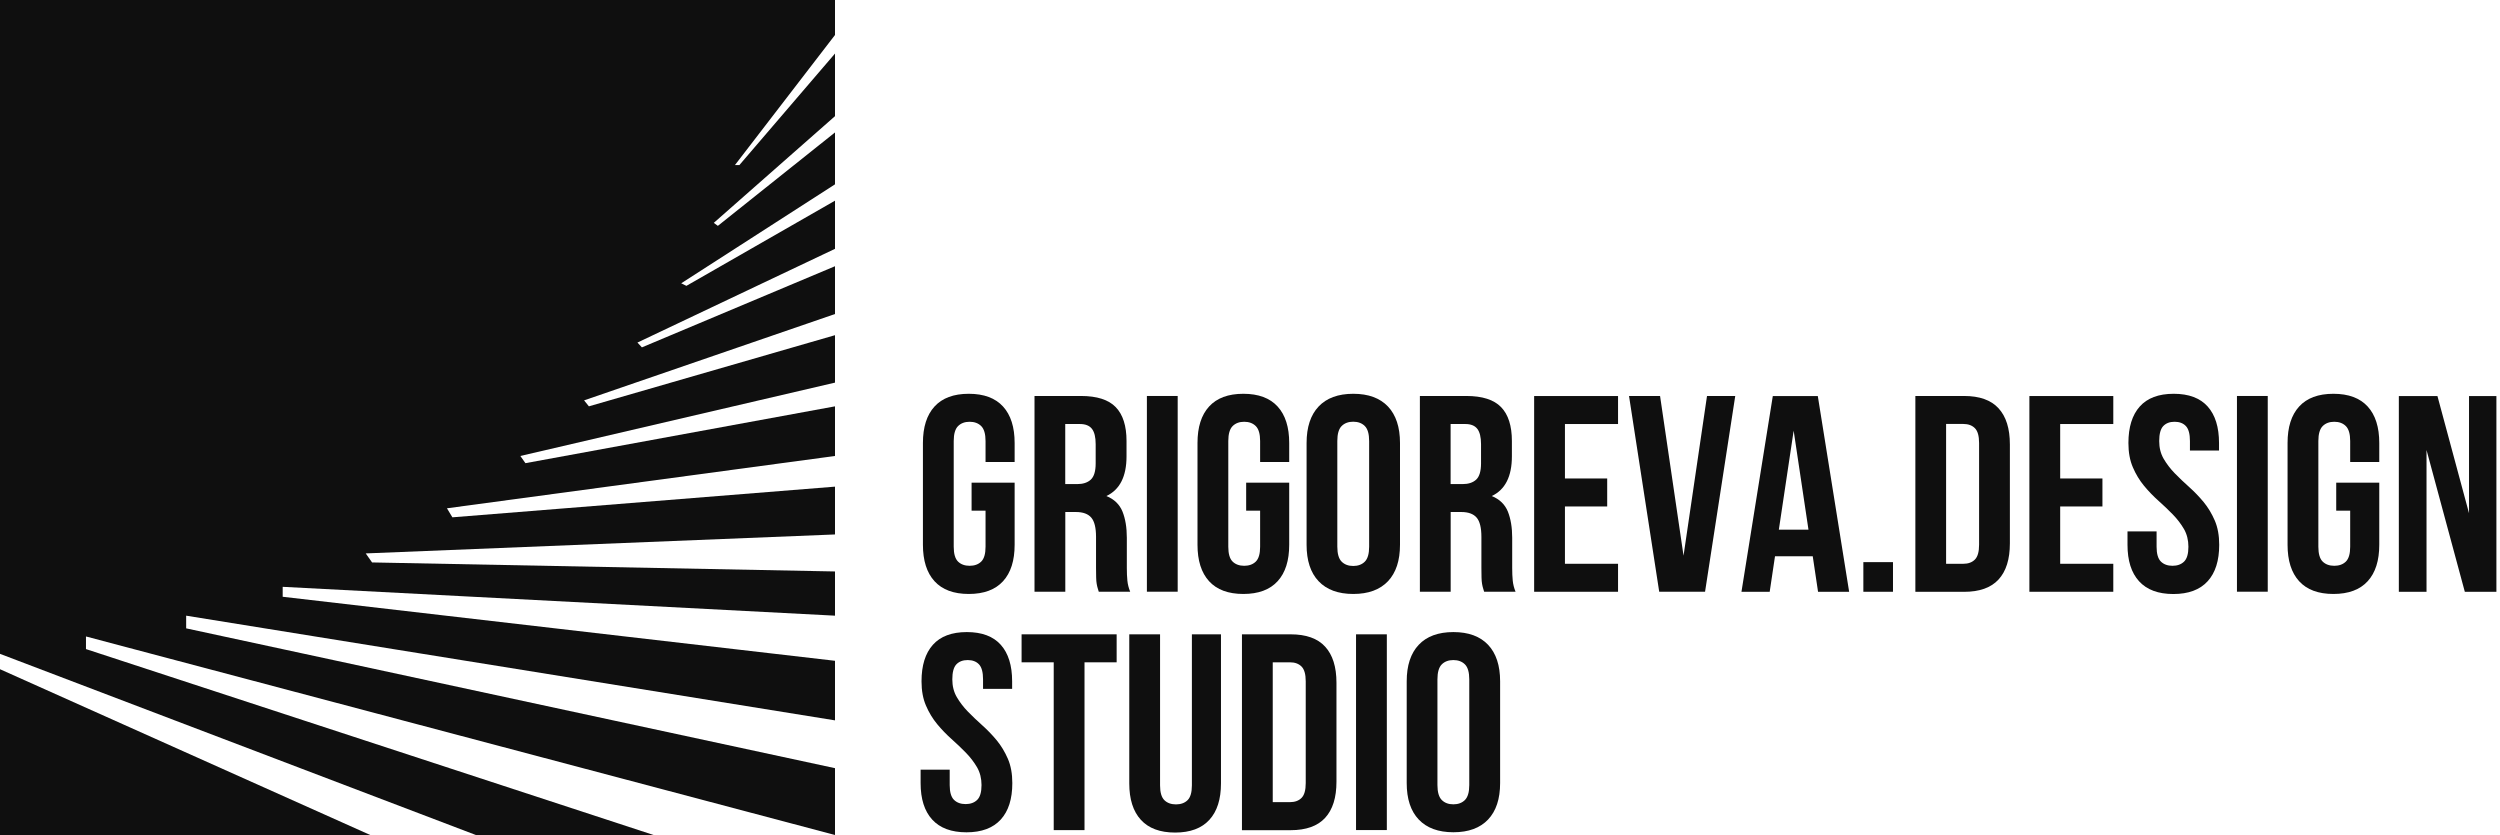
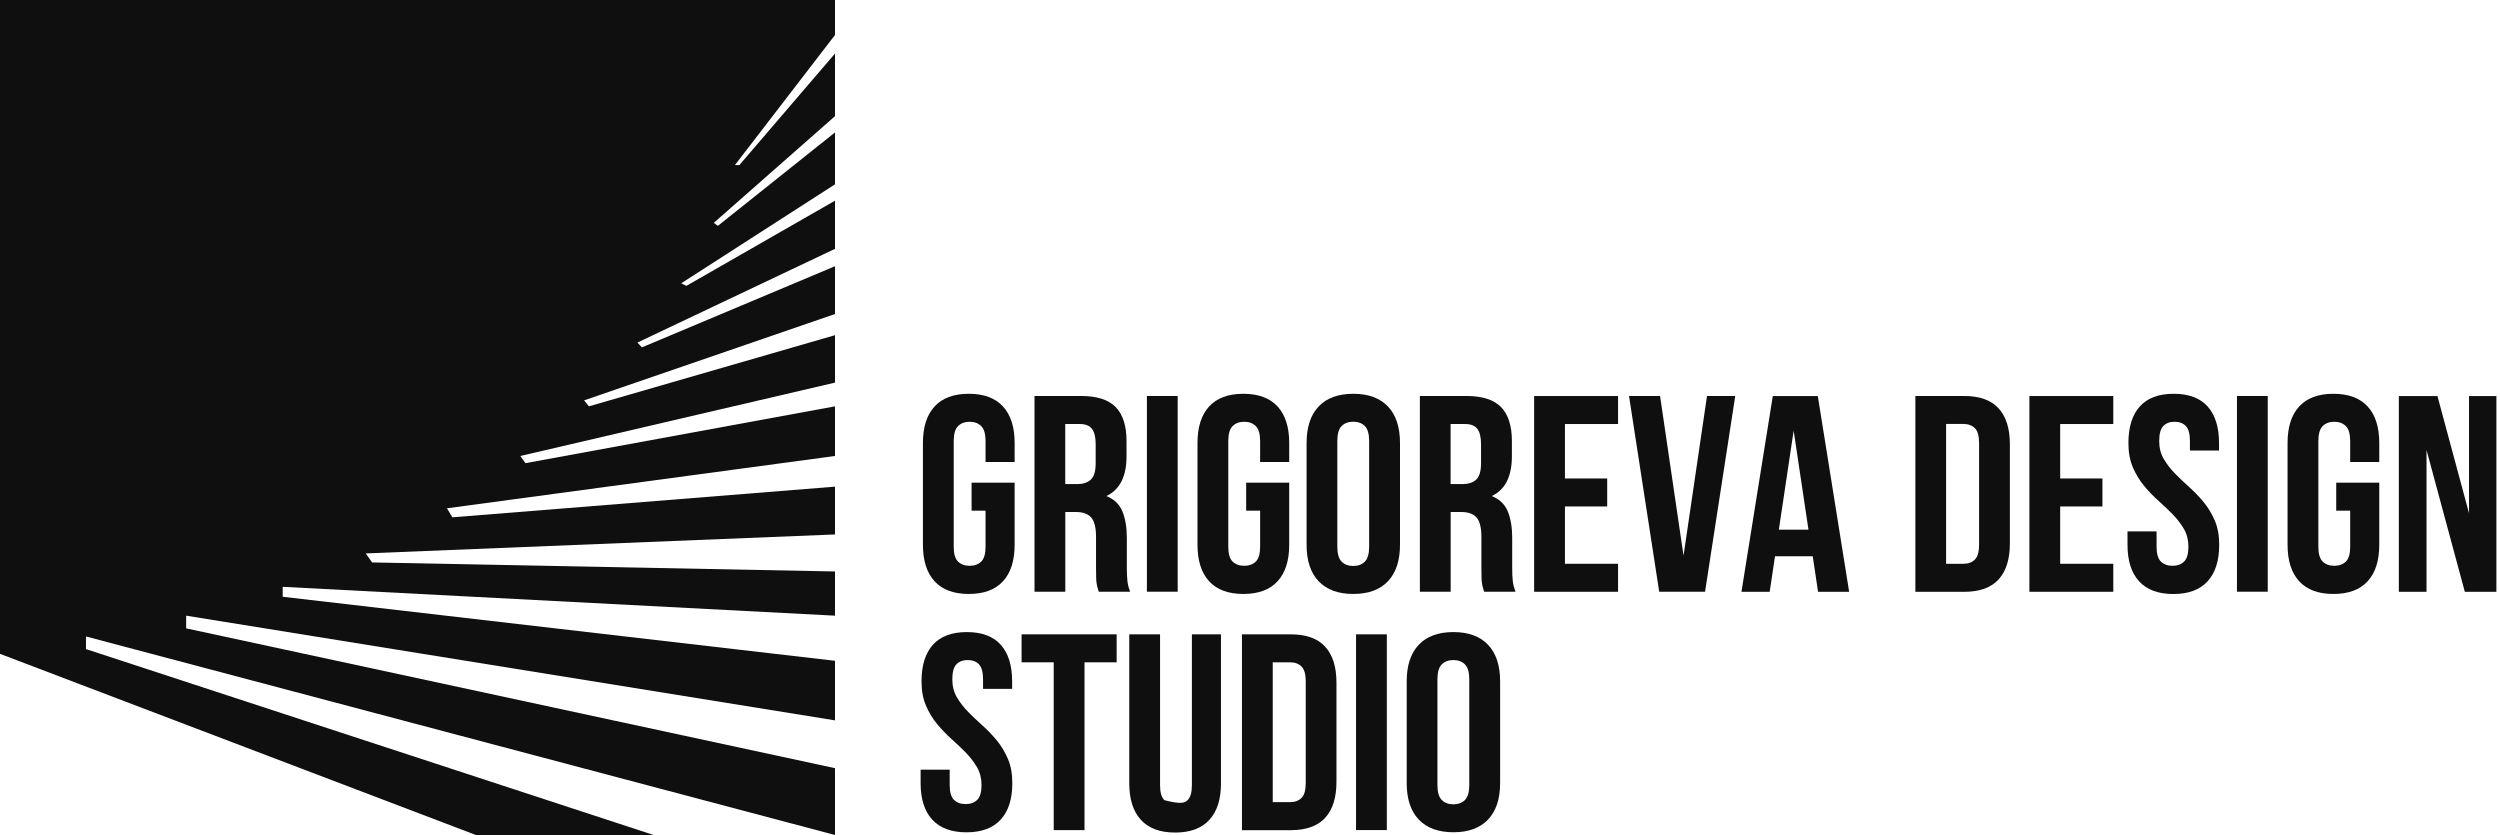
<svg xmlns="http://www.w3.org/2000/svg" width="410" height="137" viewBox="0 0 410 137" fill="none">
-   <path d="M0 136.94H60.72L0 109.75V136.94Z" fill="#0F0F0F" />
  <path d="M136.94 0H0V107.23L78.04 136.94H107.19L14.1 106.45V104.38L136.94 136.94V125.98L30.53 103.05V100.97L136.94 118.14V108.37L46.36 97.87V96.24L136.94 100.97V93.72L61.02 92.24L59.98 90.76L136.94 87.65V79.81L74.19 84.84L73.3 83.36L136.94 74.78V66.64L86.17 75.96L85.34 74.78L136.94 62.75V54.97L96.58 66.64L95.79 65.66L136.94 51.5V43.66L105.27 56.97L104.54 56.18L136.94 40.81V32.91L112.57 46.88L111.72 46.46L136.94 30.23V21.72L117.73 37.04L117.06 36.55L136.94 19.05V8.78L121.26 27.07H120.53L136.94 5.74V0Z" fill="#0F0F0F" />
  <path d="M159.34 79.16H166.4V89.34C166.4 91.94 165.77 93.93 164.5 95.32C163.23 96.71 161.36 97.41 158.88 97.41C156.4 97.41 154.53 96.71 153.26 95.32C151.99 93.93 151.36 91.93 151.36 89.34V72.65C151.36 70.05 151.99 68.06 153.26 66.67C154.53 65.28 156.4 64.58 158.88 64.58C161.36 64.58 163.23 65.28 164.5 66.67C165.77 68.06 166.4 70.06 166.4 72.65V75.77H161.63V72.33C161.63 71.17 161.39 70.35 160.92 69.88C160.45 69.41 159.81 69.17 159.02 69.17C158.23 69.17 157.59 69.41 157.12 69.88C156.65 70.35 156.41 71.17 156.41 72.33V89.67C156.41 90.83 156.65 91.64 157.12 92.1C157.59 92.56 158.23 92.79 159.02 92.79C159.81 92.79 160.45 92.56 160.92 92.1C161.39 91.64 161.63 90.83 161.63 89.67V83.75H159.34V79.16Z" fill="#0F0F0F" />
  <path d="M180.2 97.05C180.14 96.84 180.08 96.64 180.02 96.45C179.96 96.27 179.91 96.04 179.86 95.76C179.81 95.49 179.78 95.13 179.77 94.71C179.75 94.28 179.75 93.75 179.75 93.1V88.05C179.75 86.55 179.49 85.5 178.97 84.89C178.45 84.28 177.61 83.97 176.45 83.97H174.71V97.04H169.66V64.94H177.27C179.9 64.94 181.8 65.55 182.98 66.77C184.16 67.99 184.75 69.84 184.75 72.32V74.84C184.75 78.14 183.65 80.31 181.45 81.35C182.73 81.87 183.61 82.72 184.09 83.9C184.56 85.08 184.8 86.51 184.8 88.19V93.14C184.8 93.94 184.83 94.63 184.89 95.23C184.95 95.83 185.1 96.43 185.35 97.04H180.21L180.2 97.05ZM174.7 69.53V79.39H176.67C177.62 79.39 178.36 79.15 178.89 78.66C179.42 78.17 179.69 77.28 179.69 76V72.84C179.69 71.68 179.48 70.84 179.07 70.32C178.66 69.8 178.01 69.54 177.12 69.54H174.69L174.7 69.53Z" fill="#0F0F0F" />
  <path d="M188.09 64.94H193.14V97.04H188.09V64.94Z" fill="#0F0F0F" />
  <path d="M204.37 79.16H211.43V89.34C211.43 91.94 210.8 93.93 209.53 95.32C208.26 96.71 206.39 97.41 203.91 97.41C201.43 97.41 199.56 96.71 198.29 95.32C197.02 93.93 196.39 91.93 196.39 89.34V72.65C196.39 70.05 197.02 68.06 198.29 66.67C199.56 65.28 201.43 64.58 203.91 64.58C206.39 64.58 208.26 65.28 209.53 66.67C210.8 68.06 211.43 70.06 211.43 72.65V75.77H206.66V72.33C206.66 71.17 206.42 70.35 205.95 69.88C205.48 69.41 204.84 69.17 204.05 69.17C203.26 69.17 202.62 69.41 202.15 69.88C201.68 70.35 201.44 71.17 201.44 72.33V89.67C201.44 90.83 201.68 91.64 202.15 92.1C202.62 92.56 203.26 92.79 204.05 92.79C204.84 92.79 205.48 92.56 205.95 92.1C206.42 91.64 206.66 90.83 206.66 89.67V83.75H204.37V79.16Z" fill="#0F0F0F" />
  <path d="M214.28 72.65C214.28 70.05 214.94 68.06 216.25 66.67C217.56 65.28 219.46 64.58 221.94 64.58C224.42 64.58 226.31 65.28 227.63 66.67C228.94 68.06 229.6 70.06 229.6 72.65V89.34C229.6 91.94 228.94 93.93 227.63 95.32C226.31 96.71 224.42 97.41 221.94 97.41C219.46 97.41 217.57 96.71 216.25 95.32C214.93 93.93 214.28 91.93 214.28 89.34V72.65ZM219.32 89.66C219.32 90.82 219.56 91.64 220.03 92.11C220.5 92.58 221.14 92.82 221.93 92.82C222.72 92.82 223.36 92.58 223.83 92.11C224.3 91.64 224.54 90.82 224.54 89.66V72.32C224.54 71.16 224.3 70.34 223.83 69.87C223.36 69.4 222.72 69.16 221.93 69.16C221.14 69.16 220.5 69.4 220.03 69.87C219.56 70.34 219.32 71.16 219.32 72.32V89.66Z" fill="#0F0F0F" />
  <path d="M243.4 97.05C243.34 96.84 243.28 96.64 243.22 96.45C243.16 96.27 243.11 96.04 243.06 95.76C243.01 95.49 242.98 95.13 242.97 94.71C242.95 94.28 242.95 93.75 242.95 93.1V88.05C242.95 86.55 242.69 85.5 242.17 84.89C241.65 84.28 240.81 83.97 239.65 83.97H237.91V97.04H232.86V64.94H240.47C243.1 64.94 245 65.55 246.18 66.77C247.36 67.99 247.95 69.84 247.95 72.32V74.84C247.95 78.14 246.85 80.31 244.65 81.35C245.93 81.87 246.81 82.72 247.29 83.9C247.76 85.08 248 86.51 248 88.19V93.14C248 93.94 248.03 94.63 248.09 95.23C248.15 95.83 248.3 96.43 248.55 97.04H243.41L243.4 97.05ZM237.9 69.53V79.39H239.87C240.82 79.39 241.56 79.15 242.09 78.66C242.62 78.17 242.89 77.28 242.89 76V72.84C242.89 71.68 242.68 70.84 242.27 70.32C241.86 69.8 241.21 69.54 240.32 69.54H237.89L237.9 69.53Z" fill="#0F0F0F" />
  <path d="M256.65 78.47H263.58V83.06H256.65V92.46H265.36V97.05H251.6V64.95H265.36V69.54H256.65V78.48V78.47Z" fill="#0F0F0F" />
  <path d="M276.1 91.13L279.95 64.94H284.58L279.63 97.04H272.11L267.16 64.94H272.25L276.1 91.13Z" fill="#0F0F0F" />
  <path d="M298.16 97.05L297.29 91.23H291.1L290.23 97.05H285.6L290.74 64.95H298.12L303.26 97.05H298.16ZM291.73 86.87H296.59L294.16 70.63L291.73 86.87Z" fill="#0F0F0F" />
-   <path d="M310.45 92.19V97.05H305.59V92.19H310.45Z" fill="#0F0F0F" />
  <path d="M314.12 64.94H322.1C324.64 64.94 326.53 65.61 327.76 66.96C329 68.31 329.62 70.28 329.62 72.88V89.12C329.62 91.72 329 93.69 327.76 95.04C326.52 96.39 324.63 97.06 322.1 97.06H314.12V64.94ZM319.16 69.53V92.46H322C322.79 92.46 323.42 92.23 323.88 91.77C324.34 91.31 324.57 90.5 324.57 89.34V72.65C324.57 71.49 324.34 70.68 323.88 70.22C323.42 69.76 322.79 69.53 322 69.53H319.16Z" fill="#0F0F0F" />
  <path d="M337.87 78.47H344.8V83.06H337.87V92.46H346.58V97.05H332.82V64.95H346.58V69.54H337.87V78.48V78.47Z" fill="#0F0F0F" />
  <path d="M349.06 72.65C349.06 70.05 349.68 68.06 350.92 66.67C352.16 65.28 354.02 64.58 356.49 64.58C358.96 64.58 360.82 65.28 362.06 66.67C363.3 68.06 363.92 70.06 363.92 72.65V73.89H359.15V72.33C359.15 71.17 358.93 70.35 358.49 69.88C358.05 69.41 357.43 69.17 356.63 69.17C355.83 69.17 355.22 69.41 354.77 69.88C354.33 70.35 354.11 71.17 354.11 72.33C354.11 73.43 354.35 74.4 354.84 75.24C355.33 76.08 355.94 76.88 356.67 77.63C357.4 78.38 358.19 79.13 359.03 79.88C359.87 80.63 360.66 81.45 361.39 82.33C362.12 83.22 362.73 84.23 363.22 85.36C363.71 86.49 363.95 87.82 363.95 89.35C363.95 91.95 363.32 93.94 362.05 95.33C360.78 96.72 358.91 97.42 356.43 97.42C353.95 97.42 352.08 96.72 350.81 95.33C349.54 93.94 348.91 91.94 348.91 89.35V87.15H353.68V89.67C353.68 90.83 353.92 91.64 354.39 92.1C354.86 92.56 355.5 92.79 356.29 92.79C357.08 92.79 357.72 92.56 358.19 92.1C358.66 91.64 358.9 90.83 358.9 89.67C358.9 88.57 358.65 87.6 358.17 86.76C357.68 85.92 357.07 85.12 356.34 84.37C355.61 83.62 354.82 82.87 353.98 82.12C353.14 81.37 352.35 80.55 351.62 79.67C350.89 78.78 350.27 77.77 349.79 76.64C349.3 75.51 349.06 74.18 349.06 72.65Z" fill="#0F0F0F" />
  <path d="M366.86 64.94H371.91V97.04H366.86V64.94Z" fill="#0F0F0F" />
  <path d="M383.14 79.16H390.2V89.34C390.2 91.94 389.57 93.93 388.3 95.32C387.03 96.71 385.16 97.41 382.68 97.41C380.2 97.41 378.33 96.71 377.06 95.32C375.79 93.93 375.16 91.93 375.16 89.34V72.65C375.16 70.05 375.79 68.06 377.06 66.67C378.33 65.28 380.2 64.58 382.68 64.58C385.16 64.58 387.03 65.28 388.3 66.67C389.57 68.06 390.2 70.06 390.2 72.65V75.77H385.43V72.33C385.43 71.17 385.19 70.35 384.72 69.88C384.25 69.41 383.61 69.17 382.82 69.17C382.03 69.17 381.39 69.41 380.92 69.88C380.45 70.35 380.21 71.17 380.21 72.33V89.67C380.21 90.83 380.45 91.64 380.92 92.1C381.39 92.56 382.03 92.79 382.82 92.79C383.61 92.79 384.25 92.56 384.72 92.1C385.19 91.64 385.43 90.83 385.43 89.67V83.75H383.14V79.16Z" fill="#0F0F0F" />
  <path d="M397.95 73.8V97.05H393.41V64.95H399.74L404.92 84.17V64.95H409.41V97.05H404.23L397.95 73.8Z" fill="#0F0F0F" />
  <path d="M151.13 111.73C151.13 109.13 151.75 107.14 152.99 105.75C154.23 104.36 156.09 103.66 158.56 103.66C161.03 103.66 162.89 104.36 164.13 105.75C165.37 107.14 165.99 109.14 165.99 111.73V112.97H161.22V111.41C161.22 110.25 161 109.43 160.56 108.96C160.12 108.49 159.5 108.25 158.7 108.25C157.9 108.25 157.29 108.49 156.84 108.96C156.4 109.43 156.18 110.25 156.18 111.41C156.18 112.51 156.42 113.48 156.91 114.32C157.4 115.16 158.01 115.96 158.74 116.71C159.47 117.46 160.26 118.21 161.1 118.96C161.94 119.71 162.73 120.53 163.46 121.41C164.19 122.3 164.8 123.31 165.29 124.44C165.78 125.57 166.02 126.9 166.02 128.43C166.02 131.03 165.39 133.02 164.12 134.41C162.85 135.8 160.98 136.5 158.5 136.5C156.02 136.5 154.15 135.8 152.88 134.41C151.61 133.02 150.98 131.02 150.98 128.43V126.23H155.75V128.75C155.75 129.91 155.99 130.72 156.46 131.18C156.93 131.64 157.57 131.87 158.36 131.87C159.15 131.87 159.79 131.64 160.26 131.18C160.73 130.72 160.97 129.91 160.97 128.75C160.97 127.65 160.72 126.68 160.24 125.84C159.75 125 159.14 124.2 158.41 123.45C157.68 122.7 156.89 121.95 156.05 121.2C155.21 120.45 154.42 119.63 153.69 118.75C152.96 117.86 152.34 116.85 151.86 115.72C151.37 114.59 151.13 113.26 151.13 111.73Z" fill="#0F0F0F" />
  <path d="M167.54 104.03H183.13V108.62H177.86V136.14H172.81V108.62H167.54V104.03Z" fill="#0F0F0F" />
-   <path d="M190.25 104.03V128.8C190.25 129.96 190.49 130.77 190.96 131.23C191.43 131.69 192.07 131.92 192.86 131.92C193.65 131.92 194.29 131.69 194.76 131.23C195.23 130.77 195.47 129.96 195.47 128.8V104.03H200.24V128.47C200.24 131.07 199.61 133.06 198.34 134.45C197.07 135.84 195.2 136.54 192.72 136.54C190.24 136.54 188.37 135.84 187.1 134.45C185.83 133.06 185.2 131.06 185.2 128.47V104.03H190.25Z" fill="#0F0F0F" />
+   <path d="M190.25 104.03V128.8C190.25 129.96 190.49 130.77 190.96 131.23C193.65 131.92 194.29 131.69 194.76 131.23C195.23 130.77 195.47 129.96 195.47 128.8V104.03H200.24V128.47C200.24 131.07 199.61 133.06 198.34 134.45C197.07 135.84 195.2 136.54 192.72 136.54C190.24 136.54 188.37 135.84 187.1 134.45C185.83 133.06 185.2 131.06 185.2 128.47V104.03H190.25Z" fill="#0F0F0F" />
  <path d="M203.68 104.03H211.66C214.2 104.03 216.09 104.7 217.32 106.05C218.56 107.4 219.18 109.37 219.18 111.97V128.21C219.18 130.81 218.56 132.78 217.32 134.13C216.08 135.48 214.19 136.15 211.66 136.15H203.68V104.03ZM208.73 108.62V131.55H211.57C212.36 131.55 212.99 131.32 213.45 130.86C213.91 130.4 214.14 129.59 214.14 128.43V111.74C214.14 110.58 213.91 109.77 213.45 109.31C212.99 108.85 212.36 108.62 211.57 108.62H208.73Z" fill="#0F0F0F" />
  <path d="M222.39 104.03H227.44V136.13H222.39V104.03Z" fill="#0F0F0F" />
  <path d="M230.7 111.73C230.7 109.13 231.36 107.14 232.67 105.75C233.98 104.36 235.88 103.66 238.36 103.66C240.84 103.66 242.73 104.36 244.05 105.75C245.36 107.14 246.02 109.14 246.02 111.73V128.42C246.02 131.02 245.36 133.01 244.05 134.4C242.73 135.79 240.84 136.49 238.36 136.49C235.88 136.49 233.99 135.79 232.67 134.4C231.35 133.01 230.7 131.01 230.7 128.42V111.73ZM235.74 128.75C235.74 129.91 235.98 130.73 236.45 131.2C236.92 131.67 237.56 131.91 238.35 131.91C239.14 131.91 239.78 131.67 240.25 131.2C240.72 130.73 240.96 129.91 240.96 128.75V111.41C240.96 110.25 240.72 109.43 240.25 108.96C239.78 108.49 239.14 108.25 238.35 108.25C237.56 108.25 236.92 108.49 236.45 108.96C235.98 109.43 235.74 110.25 235.74 111.41V128.75Z" fill="#0F0F0F" />
</svg>